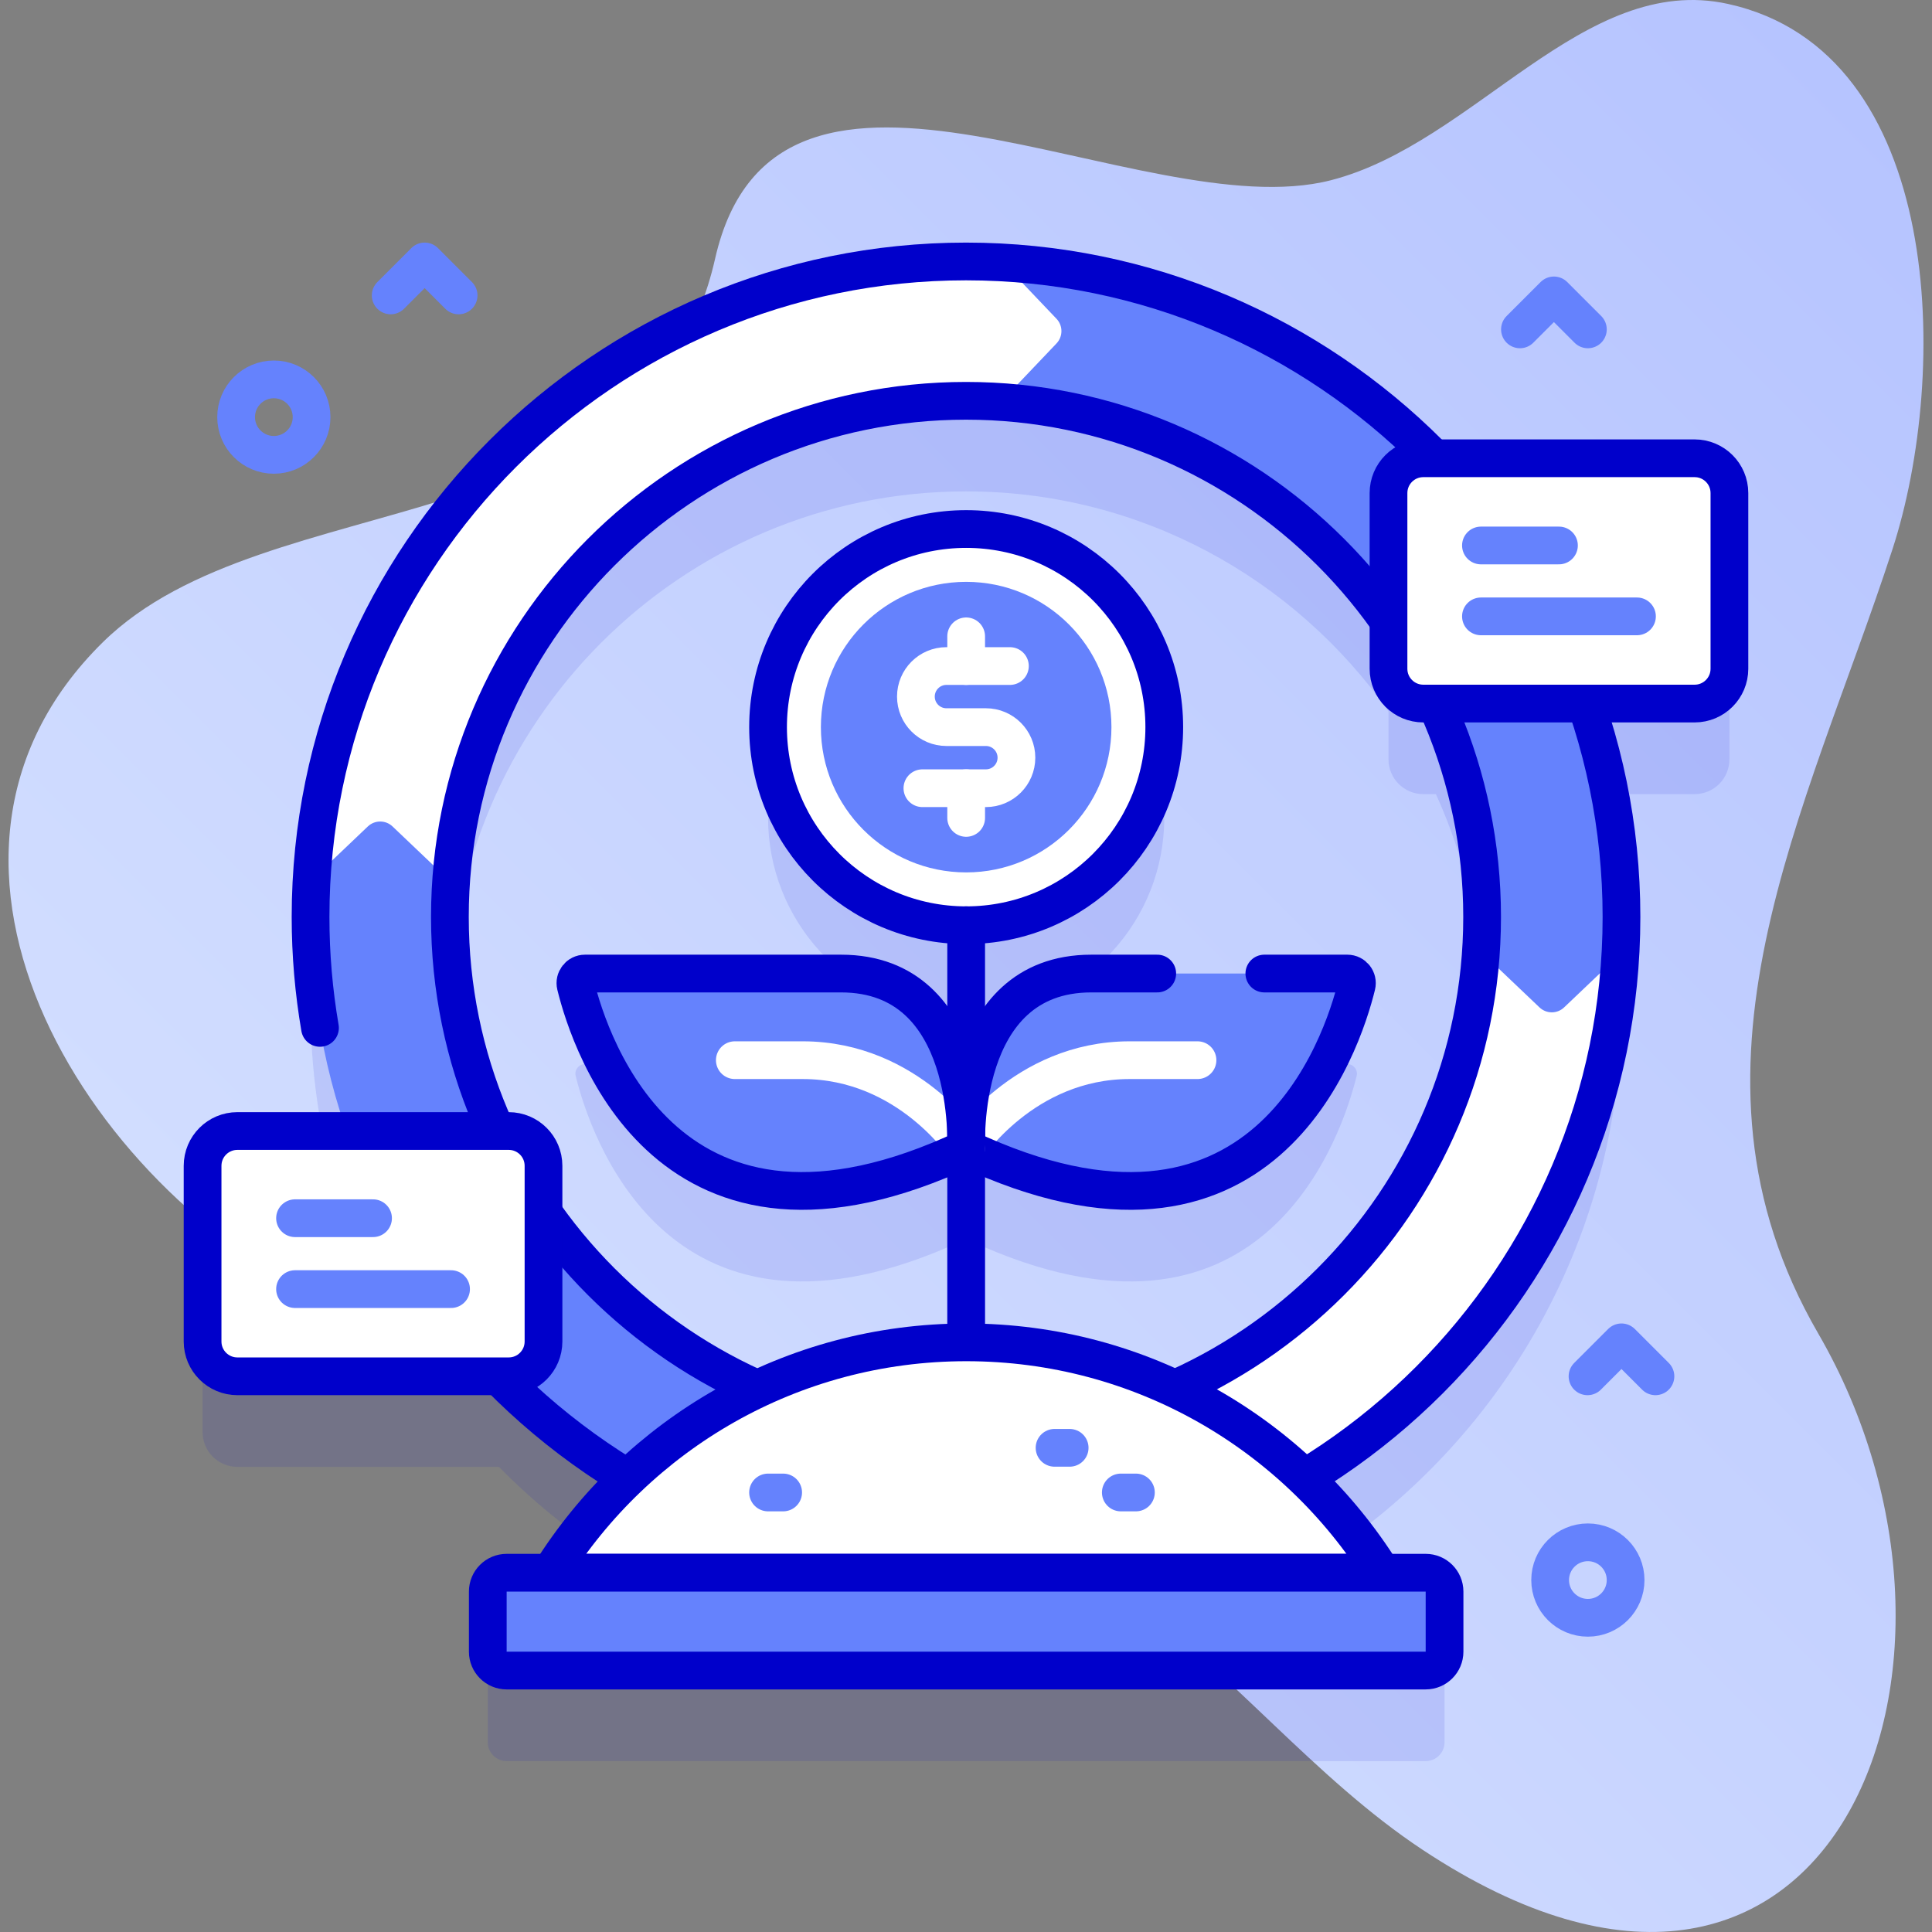
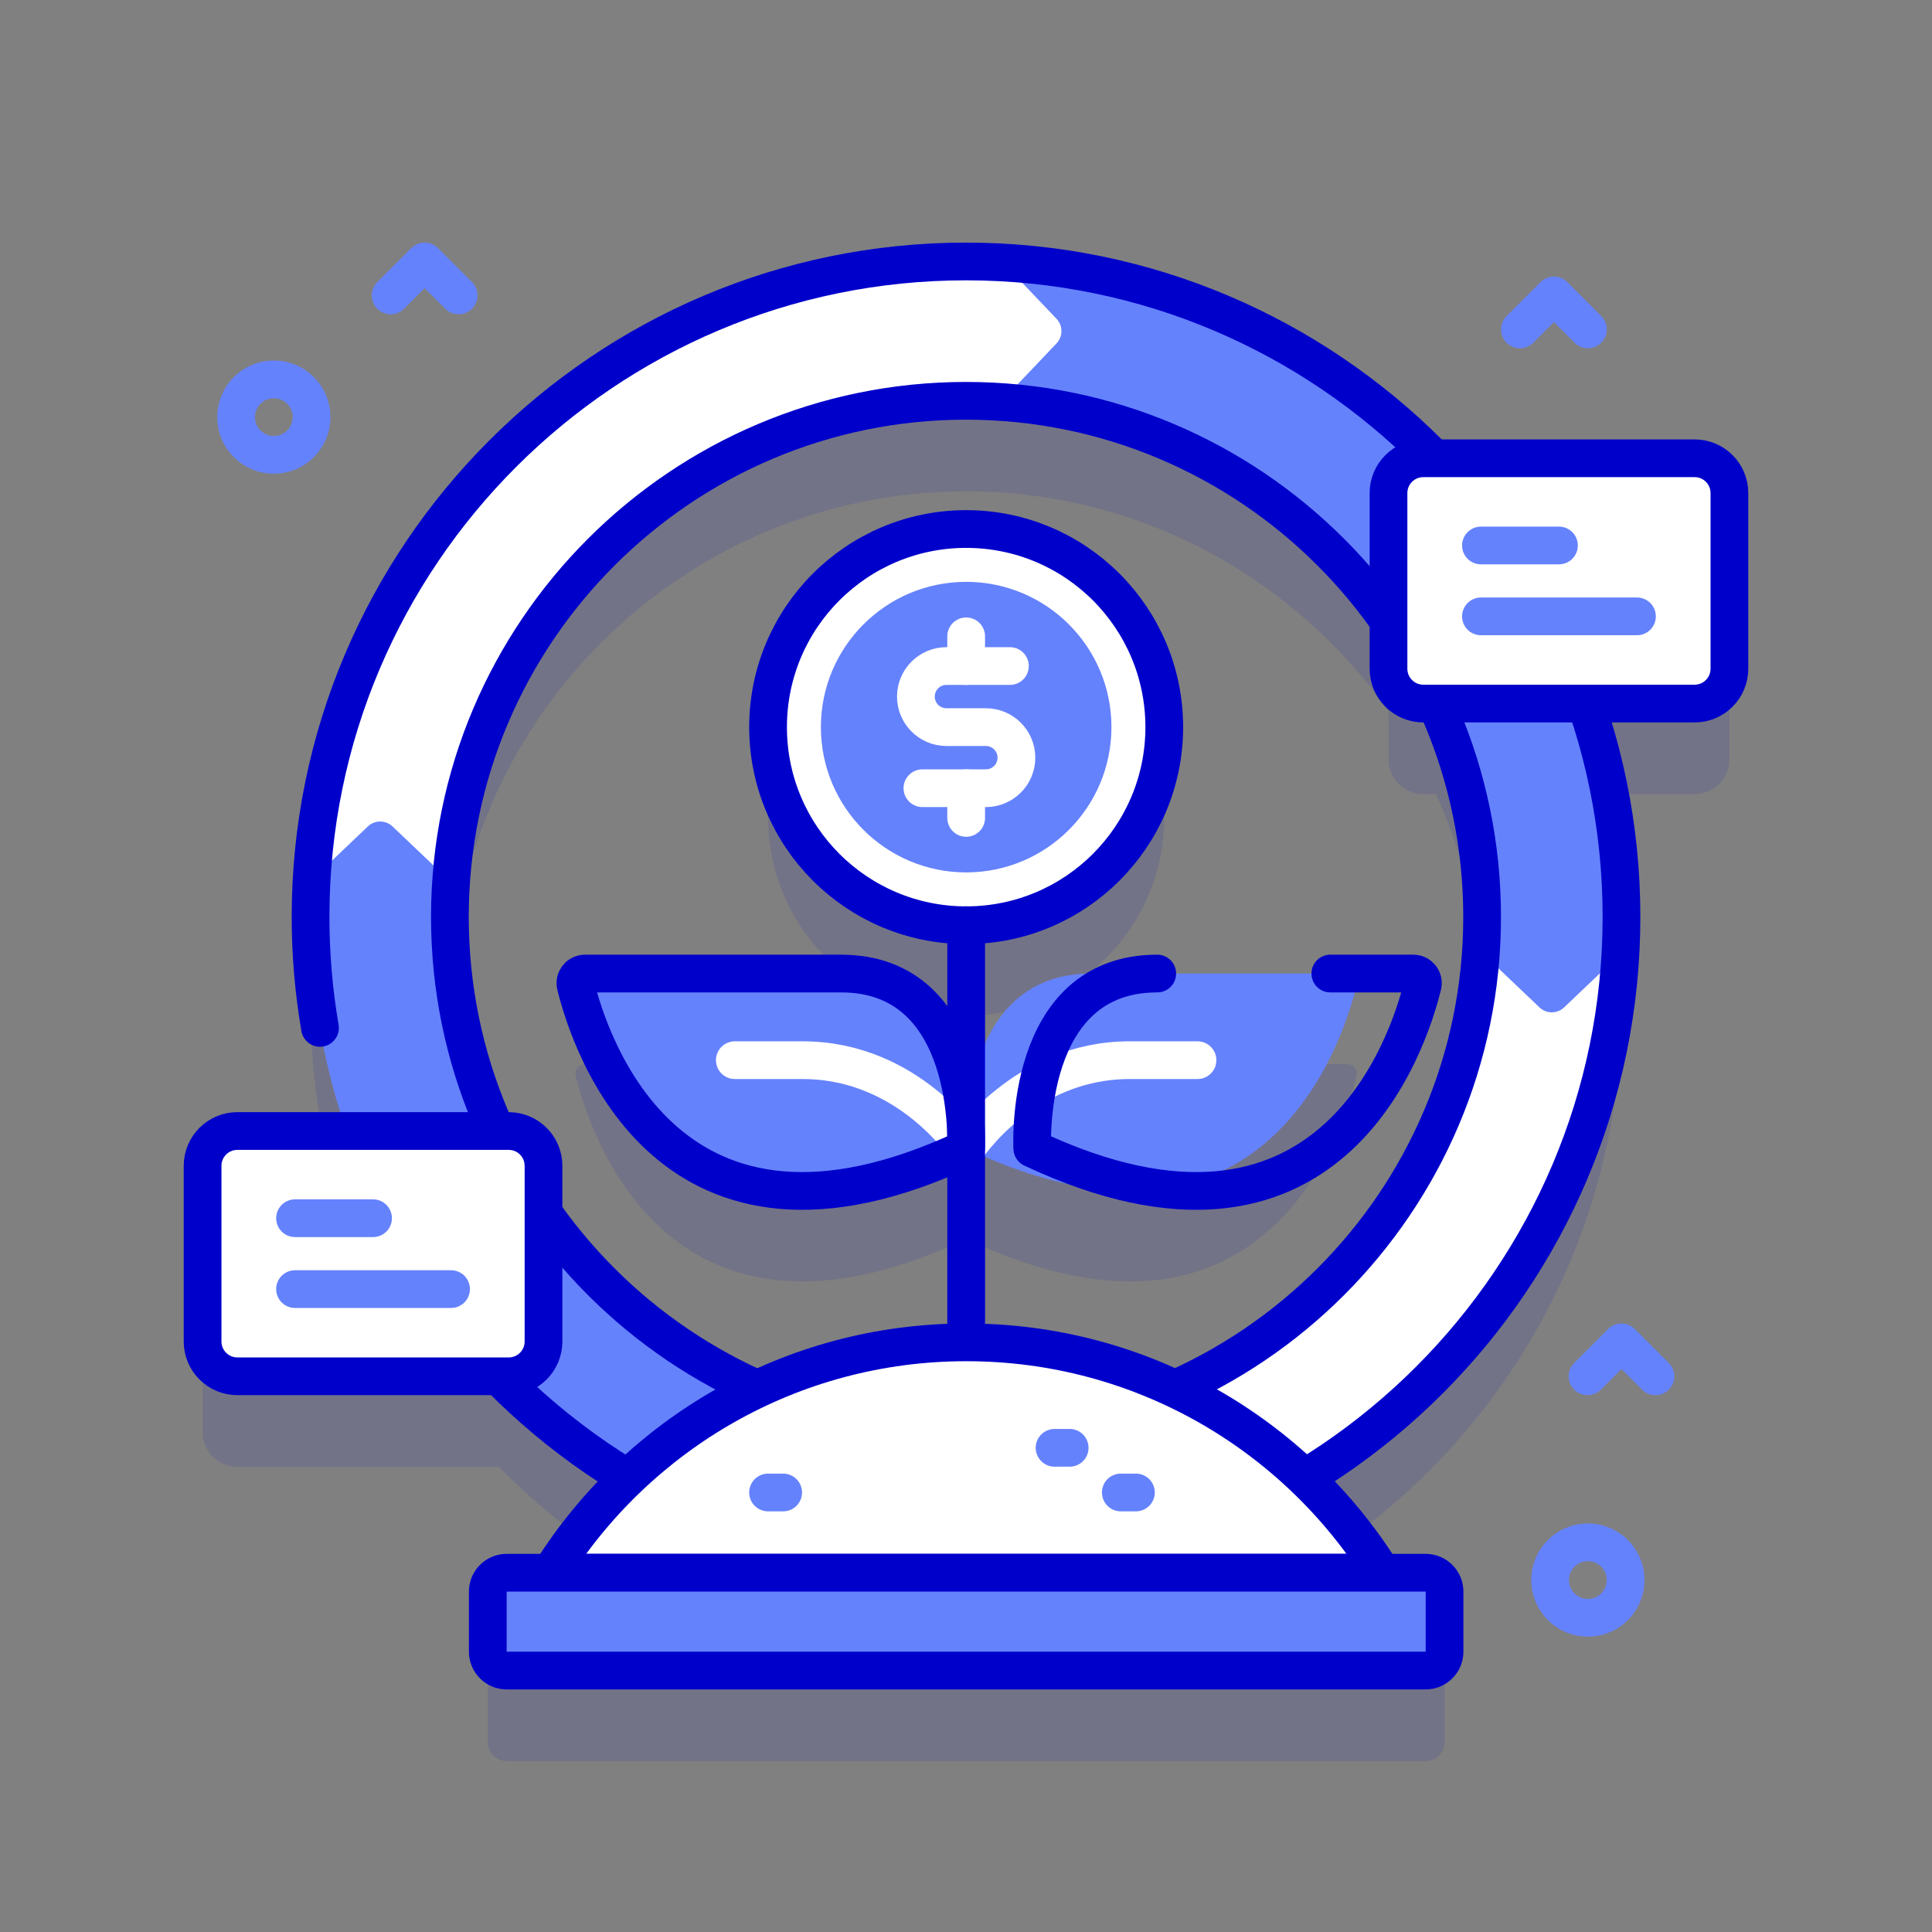
<svg xmlns="http://www.w3.org/2000/svg" version="1.1" id="Capa_1" x="0px" y="0px" viewBox="0 0 512 512" style="enable-background:new 0 0 512 512;" xml:space="preserve" width="300" height="300">
  <rect x="0" y="0" width="512" height="512" fill="#808080" stroke="none" />
  <g width="100%" height="100%" transform="matrix(1,0,0,1,0,0)">
    <g>
      <g>
        <linearGradient id="SVGID_1_" gradientUnits="userSpaceOnUse" x1="157.377" y1="428.306" x2="527.614" y2="58.07">
          <stop stop-opacity="1" stop-color="#d1ddff" offset="0" />
          <stop stop-opacity="1" stop-color="#b6c4ff" offset="1" />
        </linearGradient>
-         <path style="" d="M481.85,353.393c-40.601-70.044-3.074-137.988,19.651-207.763&#10;&#09;&#09;&#09;C516.7,98.963,515.423,13.71,457.941,1.041c-38.323-8.447-67.258,37.001-105.274,46.733&#10;&#09;&#09;&#09;C302.408,60.639,205.763-3.402,189.485,68.658c-17.409,77.065-118.491,58.55-162.204,101.514&#10;&#09;&#09;&#09;c-59.48,58.46-2.666,148.401,63.69,176.747c67.599,28.878,146.106,32.914,207.227,76.05&#10;&#09;&#09;&#09;c28.236,19.927,49.973,48.154,78.787,67.234C485.107,561.795,532.932,441.516,481.85,353.393z" fill="url(#SVGID_1_)" data-original-color="SVGID_1_" stroke="none" stroke-opacity="1" />
      </g>
      <g>
        <g>
          <path style="opacity: 0.1;" d="M449.094,145.448l-69.125,0c-31.545-32.167-75.461-52.159-123.966-52.159&#10;&#09;&#09;&#09;&#09;c-95.781,0-173.705,77.924-173.705,173.705c0,19.86,3.36,38.948,9.525,56.737H62.906c-5.091,0-9.219,4.127-9.219,9.219v46.565&#10;&#09;&#09;&#09;&#09;c0,5.091,4.128,9.219,9.219,9.219h69.318c10.179,10.348,21.636,19.433,34.121,26.988c-7.801,7.457-14.677,15.874-20.437,25.064&#10;&#09;&#09;&#09;&#09;h-11.641c-2.761,0-5,2.239-5,5v15.928c0,2.761,2.239,5,5,5h243.553c2.761,0,5-2.239,5-5v-15.928c0-2.761-2.239-5-5-5h-11.557&#10;&#09;&#09;&#09;&#09;c-5.776-9.215-12.674-17.652-20.502-25.124c50.277-30.468,83.947-85.709,83.947-148.668c0-19.788-3.334-38.81-9.456-56.543&#10;&#09;&#09;&#09;&#09;h28.843c5.091,0,9.219-4.128,9.219-9.219v-46.565C458.313,149.576,454.185,145.448,449.094,145.448z M311.348,392.06&#10;&#09;&#09;&#09;&#09;c-15.359-7.234-32.363-11.545-50.305-12.221v-49.26c74.663,32.049,94.801-30.432,98.48-45.443&#10;&#09;&#09;&#09;&#09;c0.391-1.597-0.823-3.135-2.467-3.135h-67.859c-15.459,0-23.735,8.699-28.155,18.559v-31.363c0-0.083-0.02-0.16-0.024-0.241&#10;&#09;&#09;&#09;&#09;c26.66-2.508,47.524-24.943,47.524-52.259c0-28.995-23.505-52.5-52.5-52.5c-28.995,0-52.5,23.505-52.5,52.5&#10;&#09;&#09;&#09;&#09;c0,27.316,20.864,49.751,47.524,52.259c-0.004,0.082-0.024,0.159-0.024,0.241v31.363C246.624,290.699,238.347,282,222.888,282&#10;&#09;&#09;&#09;&#09;H155.03c-1.644,0-2.858,1.538-2.467,3.135c3.679,15.011,23.818,77.492,98.48,45.443v49.264&#10;&#09;&#09;&#09;&#09;c-17.942,0.687-34.945,5.01-50.301,12.255c-22.875-10.144-42.468-26.38-56.709-46.641V332.95c0-5.091-4.128-9.219-9.219-9.219&#10;&#09;&#09;&#09;&#09;h-3.253c-7.916-17.293-12.335-36.508-12.335-56.737c0-75.418,61.357-136.776,136.776-136.776&#10;&#09;&#09;&#09;&#09;c46.245,0,87.198,23.074,111.965,58.309v12.705c0,5.091,4.127,9.219,9.219,9.219h3.348c7.86,17.243,12.245,36.39,12.245,56.543&#10;&#09;&#09;&#09;&#09;C392.778,322.724,359.271,370.769,311.348,392.06z" fill="#0000cb" fill-opacity="1" data-original-color="#0000cbff" stroke="none" stroke-opacity="1" />
          <g>
            <g>
              <g>
                <g>
                  <path style="" d="M256.002,416.7c-95.781,0-173.705-77.924-173.705-173.706&#10;&#09;&#09;&#09;&#09;&#09;&#09;&#09;&#09;c0-95.781,77.924-173.705,173.705-173.705s173.705,77.924,173.705,173.705C429.707,338.776,351.783,416.7,256.002,416.7z&#10;&#09;&#09;&#09;&#09;&#09;&#09;&#09;&#09; M256.002,106.218c-75.419,0-136.776,61.357-136.776,136.776c0,75.419,61.357,136.776,136.776,136.776&#10;&#09;&#09;&#09;&#09;&#09;&#09;&#09;&#09;s136.776-61.357,136.776-136.776C392.778,167.576,331.421,106.218,256.002,106.218z" fill="#6582fd" fill-opacity="1" data-original-color="#6582fdff" stroke="none" stroke-opacity="1" />
                </g>
              </g>
              <g>
                <path style="" d="M279.983,91.016l-14.76,15.51c-3.05-0.21-6.12-0.31-9.22-0.31&#10;&#09;&#09;&#09;&#09;&#09;&#09;&#09;c-72.32,0-131.71,56.42-136.47,127.56l-15.51-14.76c-1.83-1.74-4.7-1.74-6.54,0l-14.91,14.2&#10;&#09;&#09;&#09;&#09;&#09;&#09;&#09;c5.08-91.25,80.93-163.93,173.43-163.93c3.28,0,6.54,0.09,9.78,0.28l14.2,14.91C281.723,86.306,281.723,89.186,279.983,91.016&#10;&#09;&#09;&#09;&#09;&#09;&#09;&#09;z" fill="#ffffff" fill-opacity="1" data-original-color="#ffffffff" stroke="none" stroke-opacity="1" />
                <path style="" d="M429.423,252.776c-5.08,91.25-80.92,163.92-173.42,163.92c-3.28,0-6.55-0.09-9.79-0.28&#10;&#09;&#09;&#09;&#09;&#09;&#09;&#09;l-14.19-14.91c-1.74-1.83-1.74-4.71,0-6.54l14.77-15.51c3.04,0.21,6.11,0.31,9.21,0.31c72.32,0,131.71-56.41,136.47-127.55&#10;&#09;&#09;&#09;&#09;&#09;&#09;&#09;l15.5,14.75c1.84,1.75,4.71,1.75,6.54,0L429.423,252.776z" fill="#ffffff" fill-opacity="1" data-original-color="#ffffffff" stroke="none" stroke-opacity="1" />
              </g>
              <g>
                <g>
                  <path style="stroke-linecap: round; stroke-linejoin: round; stroke-miterlimit: 10;" d="&#10;&#09;&#09;&#09;&#09;&#09;&#09;&#09;&#09;M256.002,379.771c-75.419,0-136.776-61.357-136.776-136.776c0-75.418,61.357-136.776,136.776-136.776&#10;&#09;&#09;&#09;&#09;&#09;&#09;&#09;&#09;s136.776,61.357,136.776,136.776C392.778,318.413,331.421,379.771,256.002,379.771z M84.8,272.4&#10;&#09;&#09;&#09;&#09;&#09;&#09;&#09;&#09;c-1.64-9.56-2.5-19.38-2.5-29.41c0-95.78,77.92-173.7,173.7-173.7s173.71,77.92,173.71,173.7&#10;&#09;&#09;&#09;&#09;&#09;&#09;&#09;&#09;c0,95.79-77.93,173.71-173.71,173.71c-48.41,0-92.25-19.91-123.79-51.97" fill="none" fill-opacity="1" stroke="#0000cb" stroke-opacity="1" data-original-stroke-color="#0000cbff" stroke-width="10" data-original-stroke-width="10" />
                </g>
              </g>
            </g>
            <g>
              <g>
                <g>
                  <path style="" d="M256.084,304.359c0,0-2.576-46.359,33.114-46.359h67.859c1.644,0,2.858,1.538,2.467,3.135&#10;&#09;&#09;&#09;&#09;&#09;&#09;&#09;&#09;C355.764,276.474,334.829,341.396,256.084,304.359z" fill="#6582fd" fill-opacity="1" data-original-color="#6582fdff" stroke="none" stroke-opacity="1" />
                  <g>
                    <path style="stroke-linecap: round; stroke-linejoin: round; stroke-miterlimit: 10;" d="&#10;&#09;&#09;&#09;&#09;&#09;&#09;&#09;&#09;&#09;M256.084,304.359c0,0,15.138-23.401,43.267-23.401h17.998" fill="none" fill-opacity="1" stroke="#ffffff" stroke-opacity="1" data-original-stroke-color="#ffffffff" stroke-width="10" data-original-stroke-width="10" />
                  </g>
-                   <path style="stroke-linecap: round; stroke-linejoin: round; stroke-miterlimit: 10;" d="&#10;&#09;&#09;&#09;&#09;&#09;&#09;&#09;&#09;M306.682,258h-17.485c-35.689,0-33.114,46.359-33.114,46.359c78.745,37.037,99.68-27.885,103.439-43.224&#10;&#09;&#09;&#09;&#09;&#09;&#09;&#09;&#09;c0.391-1.597-0.823-3.135-2.467-3.135h-21.991" fill="none" fill-opacity="1" stroke="#0000cb" stroke-opacity="1" data-original-stroke-color="#0000cbff" stroke-width="10" data-original-stroke-width="10" />
+                   <path style="stroke-linecap: round; stroke-linejoin: round; stroke-miterlimit: 10;" d="&#10;&#09;&#09;&#09;&#09;&#09;&#09;&#09;&#09;M306.682,258c-35.689,0-33.114,46.359-33.114,46.359c78.745,37.037,99.68-27.885,103.439-43.224&#10;&#09;&#09;&#09;&#09;&#09;&#09;&#09;&#09;c0.391-1.597-0.823-3.135-2.467-3.135h-21.991" fill="none" fill-opacity="1" stroke="#0000cb" stroke-opacity="1" data-original-stroke-color="#0000cbff" stroke-width="10" data-original-stroke-width="10" />
                </g>
              </g>
              <g>
                <g>
                  <path style="" d="M256.002,304.359c0,0,2.576-46.359-33.114-46.359H155.03c-1.644,0-2.858,1.538-2.467,3.135&#10;&#09;&#09;&#09;&#09;&#09;&#09;&#09;&#09;C156.322,276.474,177.257,341.396,256.002,304.359z" fill="#6582fd" fill-opacity="1" data-original-color="#6582fdff" stroke="none" stroke-opacity="1" />
                  <g>
                    <path style="stroke-linecap: round; stroke-linejoin: round; stroke-miterlimit: 10;" d="&#10;&#09;&#09;&#09;&#09;&#09;&#09;&#09;&#09;&#09;M256.002,304.359c0,0-15.138-23.401-43.267-23.401h-17.998" fill="none" fill-opacity="1" stroke="#ffffff" stroke-opacity="1" data-original-stroke-color="#ffffffff" stroke-width="10" data-original-stroke-width="10" />
                  </g>
                  <path style="stroke-linecap: round; stroke-linejoin: round; stroke-miterlimit: 10;" d="&#10;&#09;&#09;&#09;&#09;&#09;&#09;&#09;&#09;M256.002,304.359c0,0,2.576-46.359-33.114-46.359H155.03c-1.644,0-2.858,1.538-2.467,3.135&#10;&#09;&#09;&#09;&#09;&#09;&#09;&#09;&#09;C156.322,276.474,177.257,341.396,256.002,304.359z" fill="none" fill-opacity="1" stroke="#0000cb" stroke-opacity="1" data-original-stroke-color="#0000cbff" stroke-width="10" data-original-stroke-width="10" />
                </g>
              </g>
            </g>
            <g>
              <g>
                <circle style="" cx="256.043" cy="192.696" r="52.5" fill="#ffffff" fill-opacity="1" data-original-color="#ffffffff" stroke="none" stroke-opacity="1" />
                <circle style="" cx="256.043" cy="192.696" r="38.5" fill="#6582fd" fill-opacity="1" data-original-color="#6582fdff" stroke="none" stroke-opacity="1" />
                <circle style="stroke-linecap: round; stroke-linejoin: round; stroke-miterlimit: 10;" cx="256.043" cy="192.696" r="52.5" fill="none" fill-opacity="1" stroke="#0000cb" stroke-opacity="1" data-original-stroke-color="#0000cbff" stroke-width="10" data-original-stroke-width="10" />
              </g>
              <g>
                <g>
                  <path style="stroke-linecap: round; stroke-linejoin: round; stroke-miterlimit: 10;" d="&#10;&#09;&#09;&#09;&#09;&#09;&#09;&#09;&#09;M244.448,208.885h16.822c4.47,0,8.094-3.624,8.094-8.094v0c0-4.47-3.624-8.094-8.094-8.094h-10.454&#10;&#09;&#09;&#09;&#09;&#09;&#09;&#09;&#09;c-4.47,0-8.094-3.624-8.094-8.094v0c0-4.47,3.624-8.094,8.094-8.094h16.822" fill="none" fill-opacity="1" stroke="#ffffff" stroke-opacity="1" data-original-stroke-color="#ffffffff" stroke-width="10" data-original-stroke-width="10" />
                  <line style="stroke-linecap: round; stroke-linejoin: round; stroke-miterlimit: 10;" x1="256.043" y1="208.885" x2="256.043" y2="216.757" fill="none" fill-opacity="1" stroke="#ffffff" stroke-opacity="1" data-original-stroke-color="#ffffffff" stroke-width="10" data-original-stroke-width="10" />
                  <line style="stroke-linecap: round; stroke-linejoin: round; stroke-miterlimit: 10;" x1="256.043" y1="168.636" x2="256.043" y2="176.508" fill="none" fill-opacity="1" stroke="#ffffff" stroke-opacity="1" data-original-stroke-color="#ffffffff" stroke-width="10" data-original-stroke-width="10" />
                </g>
              </g>
            </g>
            <line style="stroke-linecap: round; stroke-linejoin: round; stroke-miterlimit: 10;" x1="256.043" y1="245.196" x2="256.043" y2="402.037" fill="none" fill-opacity="1" stroke="#0000cb" stroke-opacity="1" data-original-stroke-color="#0000cbff" stroke-width="10" data-original-stroke-width="10" />
            <path style="" d="M366.262,416.785c-22.98-36.663-63.712-61.051-110.177-61.051s-87.197,24.389-110.177,61.051&#10;&#09;&#09;&#09;&#09;&#09;H366.262z" fill="#ffffff" fill-opacity="1" data-original-color="#ffffffff" stroke="none" stroke-opacity="1" />
            <path style="stroke-linecap: round; stroke-linejoin: round; stroke-miterlimit: 10;" d="&#10;&#09;&#09;&#09;&#09;&#09;M366.262,416.785c-22.98-36.663-63.712-61.051-110.177-61.051s-87.197,24.389-110.177,61.051H366.262z" fill="none" fill-opacity="1" stroke="#0000cb" stroke-opacity="1" data-original-stroke-color="#0000cbff" stroke-width="10" data-original-stroke-width="10" />
            <g>
              <g>
                <line style="stroke-linecap: round; stroke-linejoin: round; stroke-miterlimit: 10;" x1="297.027" y1="395.521" x2="301.027" y2="395.521" fill="none" fill-opacity="1" stroke="#6582fd" stroke-opacity="1" data-original-stroke-color="#6582fdff" stroke-width="10" data-original-stroke-width="10" />
              </g>
              <g>
                <line style="stroke-linecap: round; stroke-linejoin: round; stroke-miterlimit: 10;" x1="203.543" y1="395.521" x2="207.544" y2="395.521" fill="none" fill-opacity="1" stroke="#6582fd" stroke-opacity="1" data-original-stroke-color="#6582fdff" stroke-width="10" data-original-stroke-width="10" />
              </g>
              <g>
                <line style="stroke-linecap: round; stroke-linejoin: round; stroke-miterlimit: 10;" x1="279.47" y1="383.686" x2="283.47" y2="383.686" fill="none" fill-opacity="1" stroke="#6582fd" stroke-opacity="1" data-original-stroke-color="#6582fdff" stroke-width="10" data-original-stroke-width="10" />
              </g>
            </g>
            <g>
              <path style="" d="M377.819,442.714H134.267c-2.761,0-5-2.239-5-5v-15.928c0-2.761,2.239-5,5-5h243.553&#10;&#09;&#09;&#09;&#09;&#09;&#09;c2.761,0,5,2.239,5,5v15.928C382.819,440.475,380.581,442.714,377.819,442.714z" fill="#6582fd" fill-opacity="1" data-original-color="#6582fdff" stroke="none" stroke-opacity="1" />
            </g>
            <g>
              <path style="stroke-linecap: round; stroke-linejoin: round; stroke-miterlimit: 10;" d="&#10;&#09;&#09;&#09;&#09;&#09;&#09;M377.819,442.714H134.267c-2.761,0-5-2.239-5-5v-15.928c0-2.761,2.239-5,5-5h243.553c2.761,0,5,2.239,5,5v15.928&#10;&#09;&#09;&#09;&#09;&#09;&#09;C382.819,440.475,380.581,442.714,377.819,442.714z" fill="none" fill-opacity="1" stroke="#0000cb" stroke-opacity="1" data-original-stroke-color="#0000cbff" stroke-width="10" data-original-stroke-width="10" />
            </g>
          </g>
          <g>
            <path style="" d="M134.814,364.734H62.906c-5.091,0-9.219-4.127-9.219-9.219V308.95&#10;&#09;&#09;&#09;&#09;&#09;c0-5.091,4.127-9.219,9.219-9.219h71.908c5.091,0,9.219,4.127,9.219,9.219v46.565&#10;&#09;&#09;&#09;&#09;&#09;C144.033,360.607,139.906,364.734,134.814,364.734z" fill="#ffffff" fill-opacity="1" data-original-color="#ffffffff" stroke="none" stroke-opacity="1" />
            <path style="stroke-linecap: round; stroke-linejoin: round; stroke-miterlimit: 10;" d="&#10;&#09;&#09;&#09;&#09;&#09;M134.814,364.734H62.906c-5.091,0-9.219-4.127-9.219-9.219V308.95c0-5.091,4.127-9.219,9.219-9.219h71.908&#10;&#09;&#09;&#09;&#09;&#09;c5.091,0,9.219,4.127,9.219,9.219v46.565C144.033,360.607,139.906,364.734,134.814,364.734z" fill="none" fill-opacity="1" stroke="#0000cb" stroke-opacity="1" data-original-stroke-color="#0000cbff" stroke-width="10" data-original-stroke-width="10" />
            <line style="stroke-linecap: round; stroke-linejoin: round; stroke-miterlimit: 10;" x1="78.186" y1="322.838" x2="98.86" y2="322.838" fill="none" fill-opacity="1" stroke="#6582fd" stroke-opacity="1" data-original-stroke-color="#6582fdff" stroke-width="10" data-original-stroke-width="10" />
            <line style="stroke-linecap: round; stroke-linejoin: round; stroke-miterlimit: 10;" x1="78.186" y1="341.628" x2="119.535" y2="341.628" fill="none" fill-opacity="1" stroke="#6582fd" stroke-opacity="1" data-original-stroke-color="#6582fdff" stroke-width="10" data-original-stroke-width="10" />
          </g>
          <g>
            <path style="" d="M449.094,186.451l-71.908,0c-5.091,0-9.219-4.127-9.219-9.219v-46.565&#10;&#09;&#09;&#09;&#09;&#09;c0-5.091,4.127-9.219,9.219-9.219l71.908,0c5.091,0,9.219,4.127,9.219,9.219v46.565&#10;&#09;&#09;&#09;&#09;&#09;C458.313,182.323,454.185,186.451,449.094,186.451z" fill="#ffffff" fill-opacity="1" data-original-color="#ffffffff" stroke="none" stroke-opacity="1" />
            <path style="stroke-linecap: round; stroke-linejoin: round; stroke-miterlimit: 10;" d="&#10;&#09;&#09;&#09;&#09;&#09;M449.094,186.451l-71.908,0c-5.091,0-9.219-4.127-9.219-9.219v-46.565c0-5.091,4.127-9.219,9.219-9.219l71.908,0&#10;&#09;&#09;&#09;&#09;&#09;c5.091,0,9.219,4.127,9.219,9.219v46.565C458.313,182.323,454.185,186.451,449.094,186.451z" fill="none" fill-opacity="1" stroke="#0000cb" stroke-opacity="1" data-original-stroke-color="#0000cbff" stroke-width="10" data-original-stroke-width="10" />
            <line style="stroke-linecap: round; stroke-linejoin: round; stroke-miterlimit: 10;" x1="392.465" y1="144.555" x2="413.14" y2="144.555" fill="none" fill-opacity="1" stroke="#6582fd" stroke-opacity="1" data-original-stroke-color="#6582fdff" stroke-width="10" data-original-stroke-width="10" />
            <line style="stroke-linecap: round; stroke-linejoin: round; stroke-miterlimit: 10;" x1="392.465" y1="163.344" x2="433.814" y2="163.344" fill="none" fill-opacity="1" stroke="#6582fd" stroke-opacity="1" data-original-stroke-color="#6582fdff" stroke-width="10" data-original-stroke-width="10" />
          </g>
        </g>
        <polyline style="stroke-linecap: round; stroke-linejoin: round; stroke-miterlimit: 10;" points="&#10;&#09;&#09;&#09;420.803,87.286 411.803,78.286 402.803,87.286 &#09;&#09;" fill="none" fill-opacity="1" stroke="#6582fd" stroke-opacity="1" data-original-stroke-color="#6582fdff" stroke-width="10" data-original-stroke-width="10" />
        <polyline style="stroke-linecap: round; stroke-linejoin: round; stroke-miterlimit: 10;" points="&#10;&#09;&#09;&#09;438.71,364.734 429.71,355.734 420.71,364.734 &#09;&#09;" fill="none" fill-opacity="1" stroke="#6582fd" stroke-opacity="1" data-original-stroke-color="#6582fdff" stroke-width="10" data-original-stroke-width="10" />
        <polyline style="stroke-linecap: round; stroke-linejoin: round; stroke-miterlimit: 10;" points="&#10;&#09;&#09;&#09;121.538,78.286 112.538,69.286 103.538,78.286 &#09;&#09;" fill="none" fill-opacity="1" stroke="#6582fd" stroke-opacity="1" data-original-stroke-color="#6582fdff" stroke-width="10" data-original-stroke-width="10" />
        <circle style="stroke-linecap: round; stroke-linejoin: round; stroke-miterlimit: 10;" cx="420.803" cy="418.731" r="10" fill="none" fill-opacity="1" stroke="#6582fd" stroke-opacity="1" data-original-stroke-color="#6582fdff" stroke-width="10" data-original-stroke-width="10" />
        <circle style="stroke-linecap: round; stroke-linejoin: round; stroke-miterlimit: 10;" cx="72.573" cy="110.541" r="10" fill="none" fill-opacity="1" stroke="#6582fd" stroke-opacity="1" data-original-stroke-color="#6582fdff" stroke-width="10" data-original-stroke-width="10" />
      </g>
    </g>
  </g>
</svg>